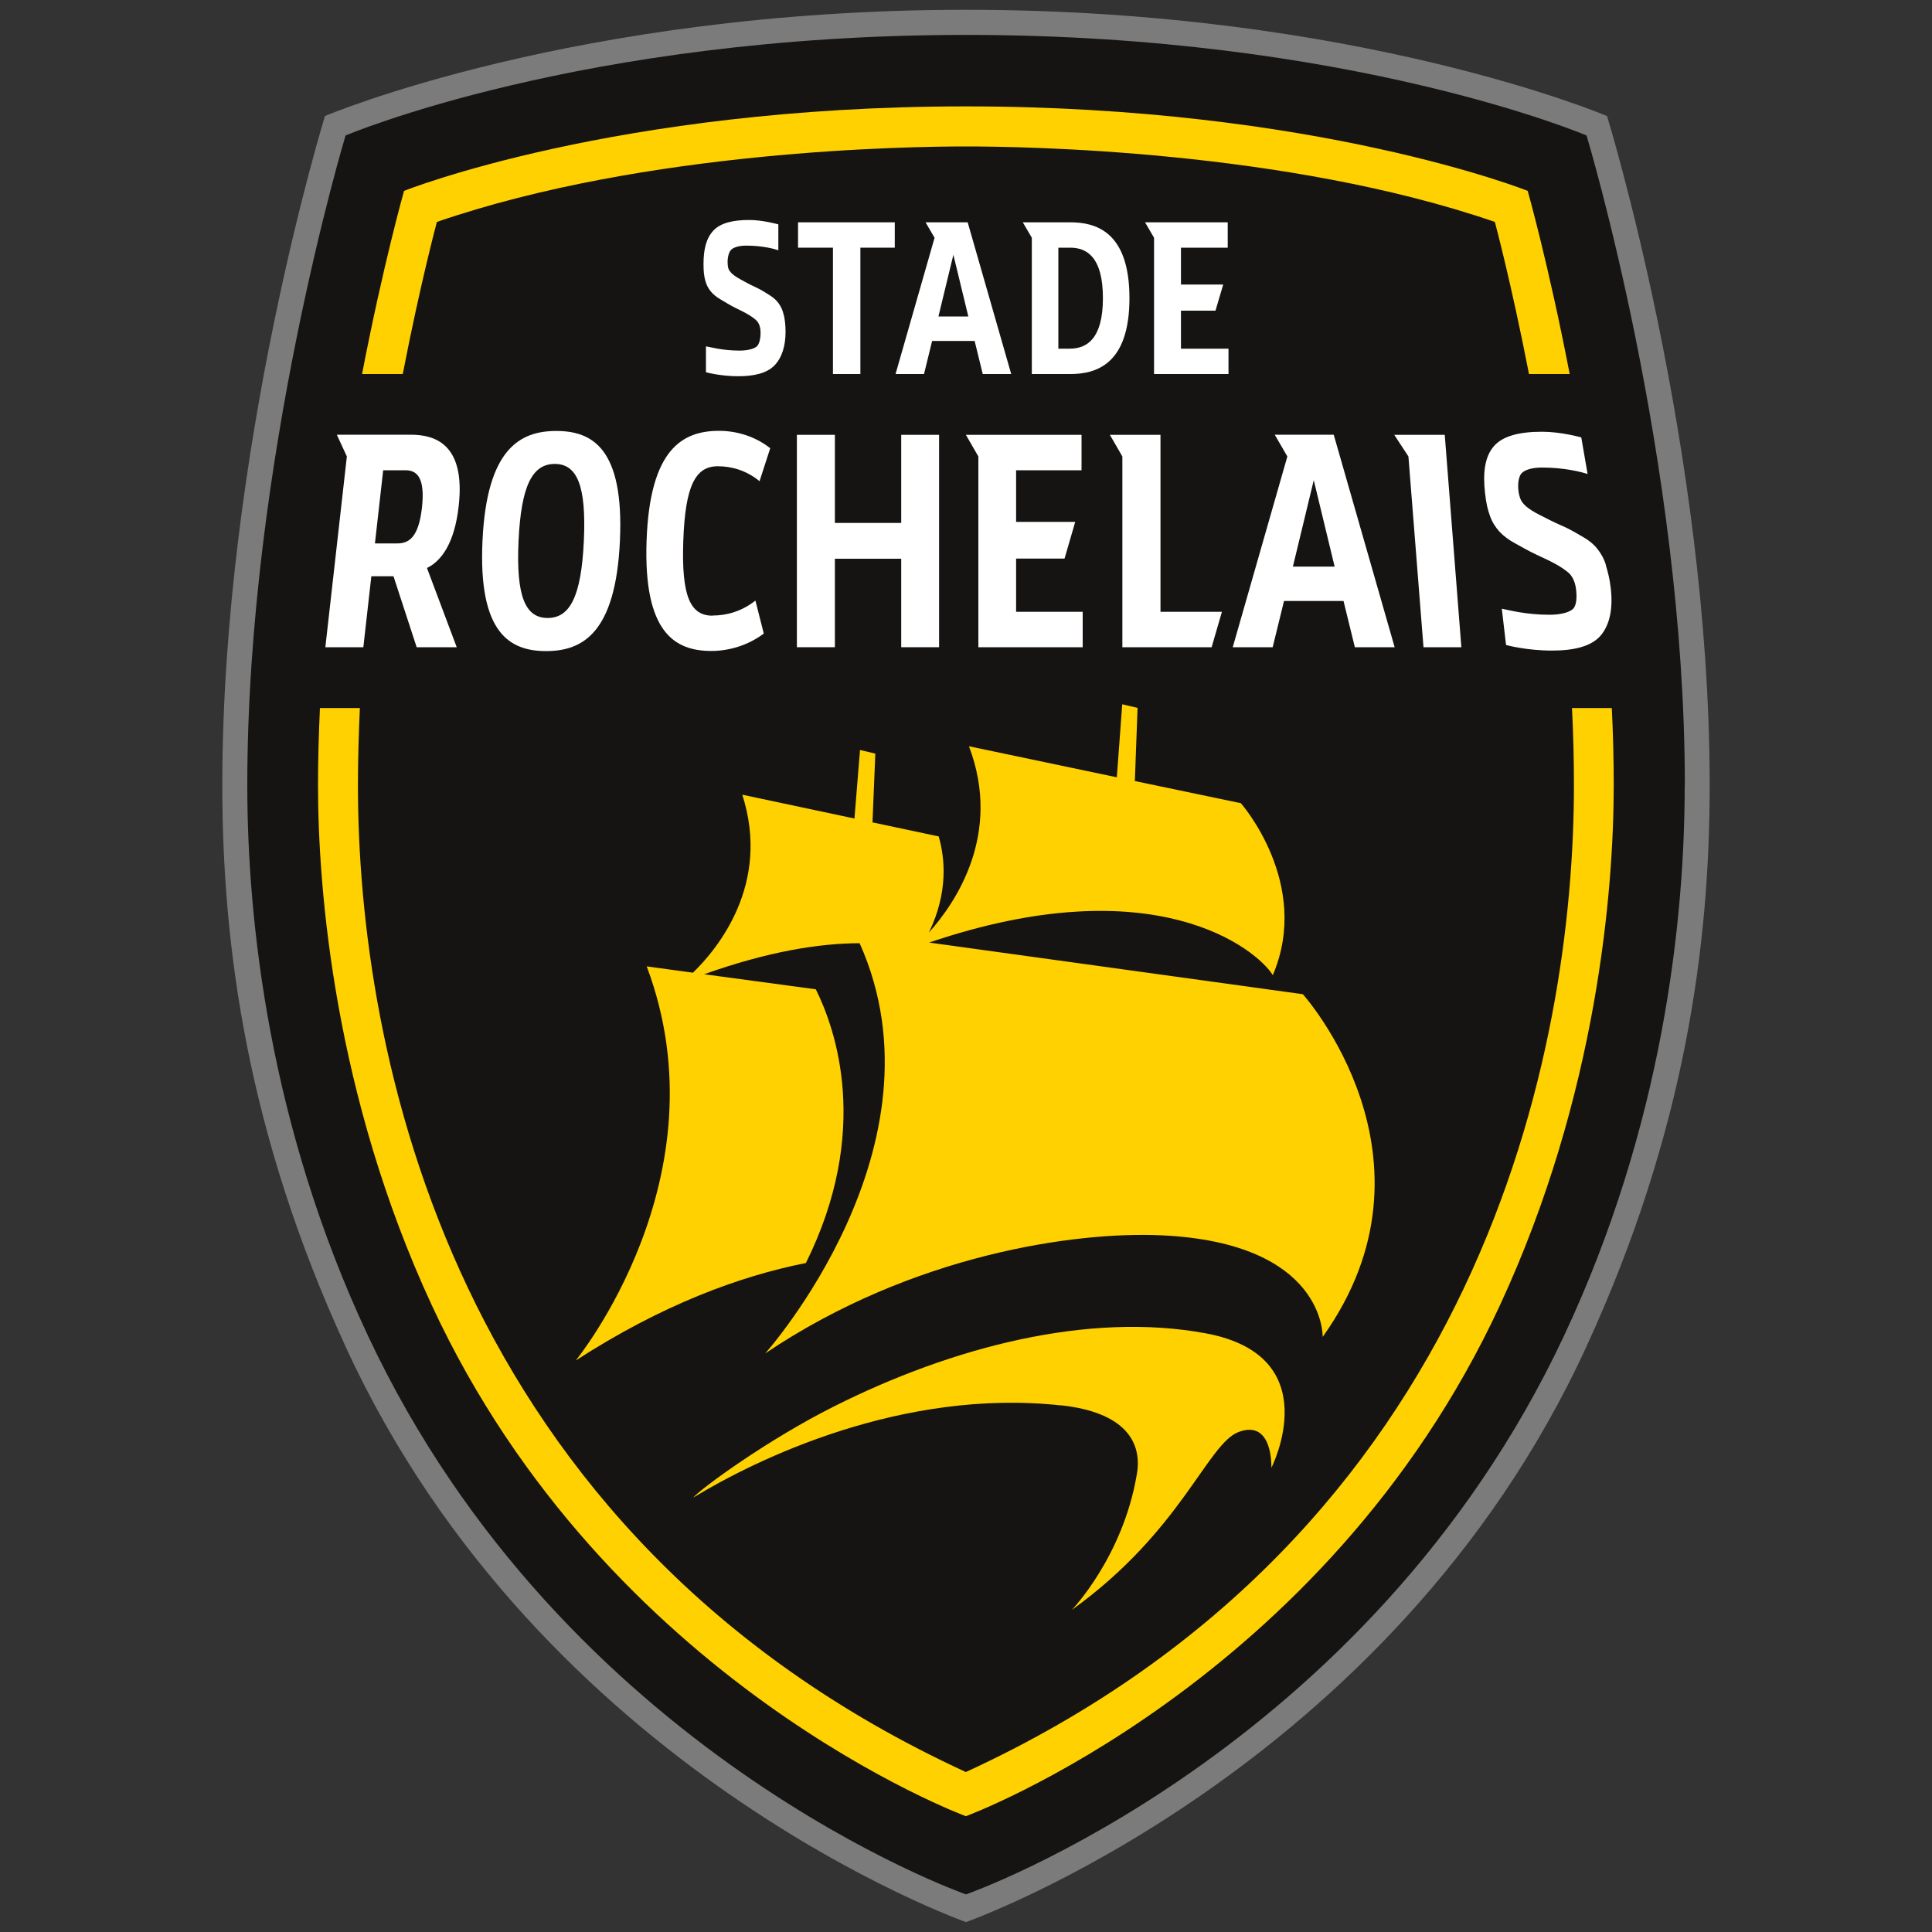
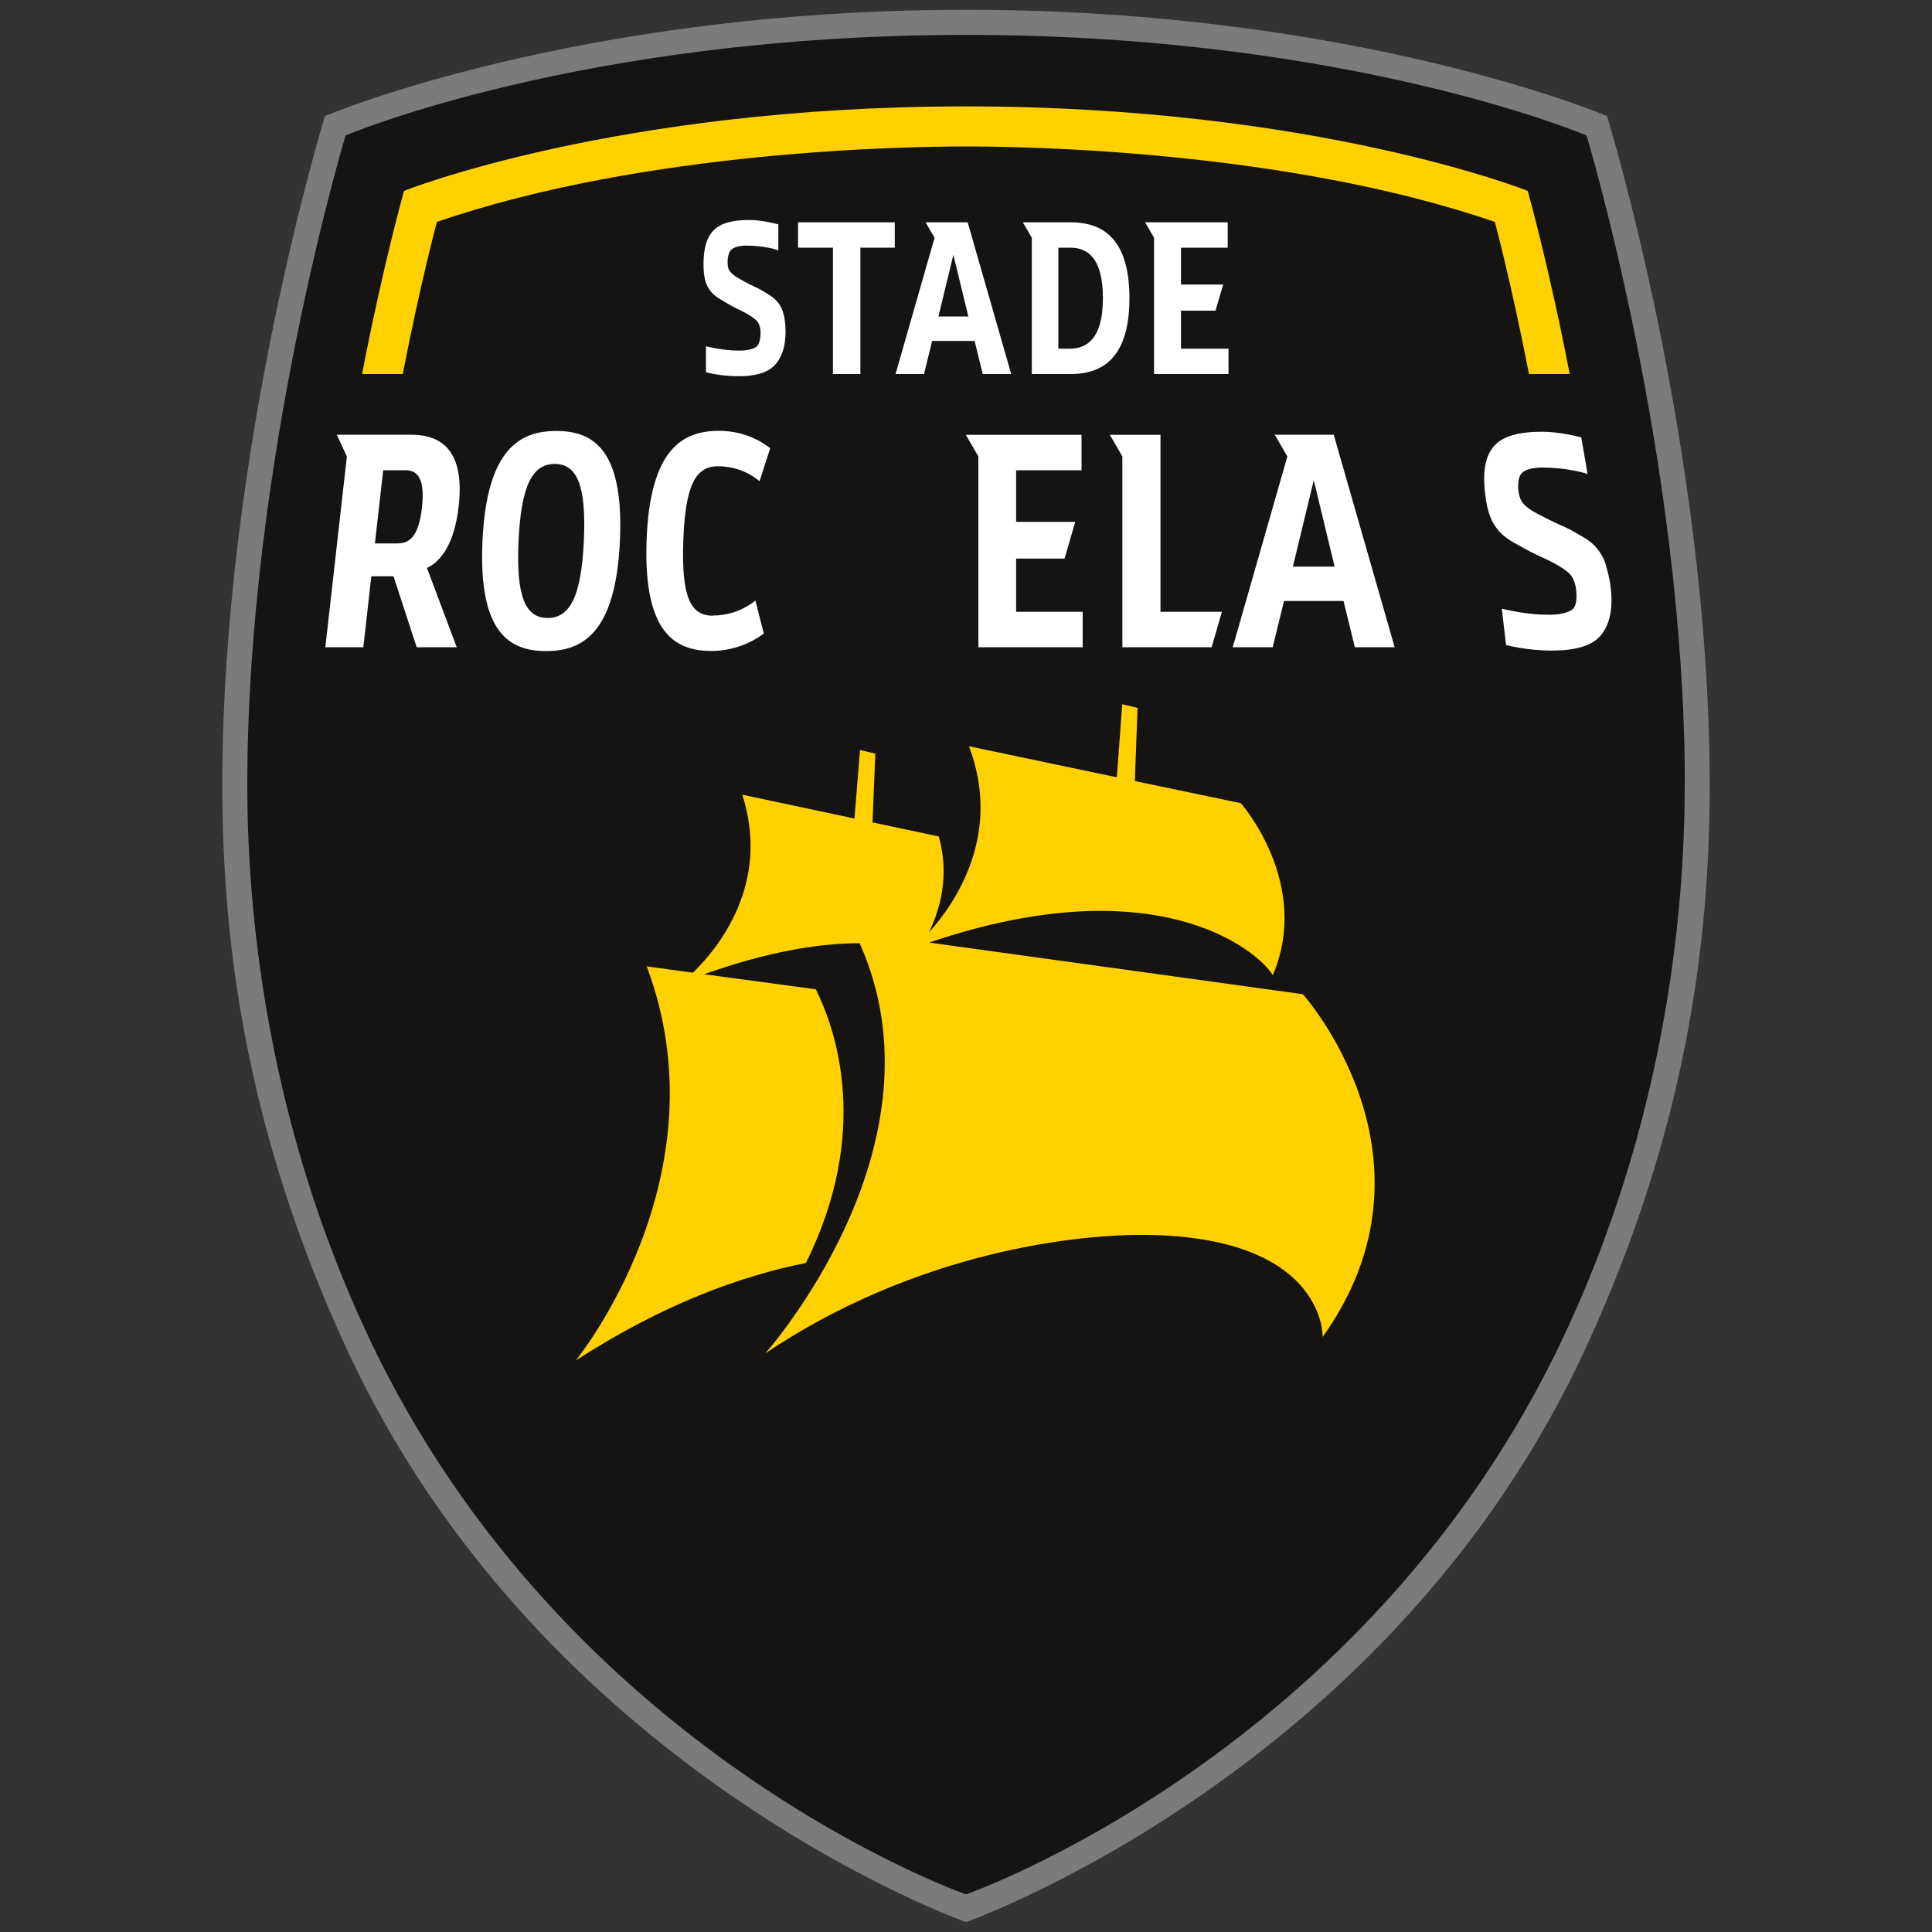
<svg xmlns="http://www.w3.org/2000/svg" viewBox="0 0 150 150">
  <rect x="0" y="0" width="150" height="150" fill="#333333" stroke="none" />
  <defs>
    <style>.n{fill:#fff;}.o{fill:#161412;}.p{fill:#ffd100;}.q{fill:#7a7b7a;}</style>
  </defs>
  <g id="a" />
  <g id="b" />
  <g id="c" />
  <g id="d" />
  <g id="e" />
  <g id="f">
    <g>
      <path class="q" d="M132.74,60.96c0,12.33-1.87,26.85-9.58,43.61-15.18,33.04-48.16,44.66-48.16,44.66,0,0-32.97-11.61-48.16-44.66-7.71-16.76-9.58-31.28-9.58-43.61,0-26.11,7.97-51.95,7.97-51.95,0,0,19.36-8.25,49.77-8.25s49.77,8.25,49.77,8.25c0,0,7.97,25.83,7.97,51.95Z" />
      <path class="o" d="M130.8,60.96c0,10.49-1.69,26.41-9.38,42.77-15.26,32.48-46.42,43.35-46.42,43.35,0,0-31.16-10.87-46.42-43.35-7.69-16.37-9.38-32.28-9.38-42.77,0-25.18,7.63-50.44,7.63-50.44,0,0,18.32-7.81,48.18-7.81s48.17,7.81,48.17,7.81c0,0,7.63,25.26,7.63,50.44Z" />
      <g>
        <polygon class="n" points="69.47 17.26 61.96 17.26 61.96 19.23 64.67 19.23 64.67 29.04 66.8 29.04 66.8 19.23 69.47 19.23 69.47 17.26" />
        <path class="n" d="M83.08,17.26h-3.67l.7,1.2v10.58h2.98c1.93,0,4.6-.67,4.6-5.89s-2.67-5.89-4.6-5.89Zm-.02,9.81h-.89v-7.84h.92c1.3,0,2.54,.74,2.54,3.92s-1.27,3.92-2.57,3.92Z" />
        <path class="n" d="M60.85,24.47c-.07-.37-.22-.67-.39-.91-.17-.24-.4-.45-.69-.63-.29-.18-.66-.43-1.1-.63-.49-.22-.89-.45-1.18-.61-.29-.16-.5-.3-.65-.44-.15-.14-.25-.28-.29-.41-.04-.14-.06-.3-.06-.49,0-.38,.1-.82,.31-.99,.21-.17,.59-.29,1.15-.29,1.24,0,2.16,.25,2.48,.36v-2.01c-.08-.02-1.22-.34-2.26-.34-1.24,0-2.21,.22-2.77,.81-.57,.59-.78,1.48-.78,2.6,0,.58,.04,.92,.13,1.27,.09,.35,.23,.61,.42,.85,.2,.24,.45,.45,.76,.63,.31,.18,.7,.43,1.16,.66,.43,.21,.8,.39,1.05,.55,.25,.15,.45,.3,.59,.43,.13,.13,.32,.41,.32,.96,0,.43-.09,.9-.32,1.08-.24,.18-.72,.3-1.32,.3-1.32,0-2.29-.28-2.6-.33v2.01c.09,.02,1.12,.31,2.52,.31,1.21,0,2.2-.23,2.79-.83,.59-.6,.87-1.52,.87-2.62,0-.58-.06-.93-.13-1.3Z" />
        <path class="n" d="M76.3,29.04h2.21l-3.38-11.78h-3.27l.7,1.2-3.03,10.58h2.21l.63-2.57h3.3l.63,2.57Zm-3.44-4.47l1.16-4.79,1.16,4.79h-2.32Z" />
        <polygon class="n" points="91.69 24.12 94.37 24.12 94.97 22.09 91.69 22.09 91.69 19.23 95.32 19.23 95.32 17.26 88.9 17.26 89.6 18.46 89.6 29.04 95.38 29.04 95.38 27.07 91.69 27.07 91.69 24.12" />
      </g>
      <g>
        <path class="p" d="M101.15,77.19l-29.01-4.01c17.55-5.96,25.45,.54,26.68,2.53,3.03-7.11-2.48-13.35-2.48-13.35l-8.23-1.72,.21-5.68-1.19-.28-.42,5.67-11.48-2.41c2.6,6.84-1.06,12.18-3.11,14.46,1.51-3.11,1.25-5.77,.76-7.46l-5.14-1.09,.22-5.34-1.19-.28-.43,5.32-8.71-1.85c2.24,6.96-1.94,11.99-3.83,13.82l-3.59-.49c6.15,16.36-5.51,30.6-5.51,30.6,6.69-4.33,12.73-6.55,17.87-7.57,5.08-10.24,2.31-18.15,.77-21.25l-8.67-1.17c4.89-1.74,8.86-2.4,12.07-2.41,7.07,15.76-7.33,31.85-7.33,31.85,11.46-7.72,24.15-9.48,30.77-9.17,12.75,.59,12.51,7.89,12.51,7.89,9.9-13.86-1.53-26.6-1.53-26.6Z" />
-         <path class="p" d="M82.4,109.11c4.92,.54,6.34,2.84,5.85,5.43-1.09,6.36-5.03,10.45-5.03,10.45,8.54-6.14,10.52-12.93,12.97-13.82,2.67-.98,2.52,2.79,2.52,2.79,0,0,4.43-8.67-5.09-10.44-9.09-1.69-19.67,1.05-28.86,5.67-5.2,2.61-10.31,6.36-10.95,7.09,4.91-2.99,16.26-8.52,28.6-7.16Z" />
      </g>
      <g>
-         <polygon class="n" points="69.97 50.25 72.91 50.25 72.91 33.76 69.97 33.76 69.97 40.6 64.82 40.6 64.82 33.76 61.87 33.76 61.87 50.25 64.82 50.25 64.82 43.38 69.97 43.38 69.97 50.25" />
        <path class="n" d="M55.32,47.8c-1.73,0-2.42-1.51-2.27-5.8,.15-4.29,.94-5.8,2.68-5.8,1.05,0,2.21,.31,3.24,1.16l.83-2.56c-1.18-.93-2.62-1.35-3.97-1.35-2.82,0-5.38,1.39-5.63,8.54-.25,7.16,2.22,8.55,5.03,8.55,1.35,0,2.83-.42,4.07-1.35l-.65-2.56c-1.09,.86-2.27,1.16-3.32,1.16Z" />
        <path class="n" d="M105.19,50.25h3.09l-4.73-16.5h-4.58l.98,1.69-4.24,14.81h3.1l.88-3.59h4.62l.88,3.59Zm-4.81-6.26l1.62-6.71,1.62,6.71h-3.25Z" />
        <polygon class="n" points="78.89 43.37 82.65 43.37 83.48 40.52 78.89 40.52 78.89 36.51 83.97 36.51 83.97 33.76 74.99 33.76 75.96 35.44 75.96 50.25 84.06 50.25 84.06 47.5 78.89 47.5 78.89 43.37" />
        <polygon class="n" points="94.87 47.5 90.1 47.5 90.1 33.76 86.17 33.76 87.14 35.44 87.14 50.25 94.07 50.25 94.87 47.5" />
-         <path class="n" d="M124.68,43.86c-.15-.51-.41-.94-.69-1.28-.27-.34-.63-.63-1.07-.88-.44-.25-.99-.6-1.65-.88-.72-.31-1.32-.64-1.75-.85-.43-.22-.75-.42-.99-.62-.23-.19-.39-.39-.47-.58-.08-.19-.14-.42-.17-.68-.06-.53,.01-1.14,.28-1.38,.26-.24,.78-.41,1.56-.41,1.74,0,3.07,.35,3.53,.5l-.49-2.84c-.11-.03-1.6-.44-3.05-.44-1.73,0-3.06,.32-3.75,1.14-.7,.82-.85,2.07-.67,3.64,.09,.81,.21,1.29,.39,1.78,.18,.49,.42,.85,.73,1.2,.32,.34,.71,.63,1.17,.88,.46,.25,1.05,.6,1.73,.92,.64,.29,1.18,.55,1.56,.77,.38,.22,.67,.42,.89,.61,.21,.18,.52,.58,.6,1.34,.07,.61,.03,1.26-.28,1.51-.31,.25-.95,.42-1.8,.42-1.85,0-3.25-.39-3.69-.47l.33,2.82c.13,.03,1.62,.43,3.57,.43,1.7,0,3.04-.32,3.77-1.16,.72-.84,.97-2.12,.79-3.67-.09-.81-.24-1.31-.39-1.82Z" />
+         <path class="n" d="M124.68,43.86c-.15-.51-.41-.94-.69-1.28-.27-.34-.63-.63-1.07-.88-.44-.25-.99-.6-1.65-.88-.72-.31-1.32-.64-1.75-.85-.43-.22-.75-.42-.99-.62-.23-.19-.39-.39-.47-.58-.08-.19-.14-.42-.17-.68-.06-.53,.01-1.14,.28-1.38,.26-.24,.78-.41,1.56-.41,1.74,0,3.07,.35,3.53,.5l-.49-2.84c-.11-.03-1.6-.44-3.05-.44-1.73,0-3.06,.32-3.75,1.14-.7,.82-.85,2.07-.67,3.64,.09,.81,.21,1.29,.39,1.78,.18,.49,.42,.85,.73,1.2,.32,.34,.71,.63,1.17,.88,.46,.25,1.05,.6,1.73,.92,.64,.29,1.18,.55,1.56,.77,.38,.22,.67,.42,.89,.61,.21,.18,.52,.58,.6,1.34,.07,.61,.03,1.26-.28,1.51-.31,.25-.95,.42-1.8,.42-1.85,0-3.25-.39-3.69-.47l.33,2.82c.13,.03,1.62,.43,3.57,.43,1.7,0,3.04-.32,3.77-1.16,.72-.84,.97-2.12,.79-3.67-.09-.81-.24-1.31-.39-1.82" />
        <path class="n" d="M32.34,50.25h3.12l-2.31-6.15c1.13-.55,2.14-1.94,2.46-4.79,.56-4.92-1.92-5.56-3.74-5.56h-5.72l.78,1.69-1.67,14.81h2.95l.62-5.51h1.72l1.8,5.51Zm-3.23-8.06l.64-5.68h1.74c.93,0,1.52,.65,1.27,2.91-.26,2.26-.98,2.77-1.91,2.77h-1.74Z" />
        <path class="n" d="M43.19,33.46c-2.82,0-5.4,1.39-5.73,8.54-.33,7.16,2.12,8.55,4.94,8.55s5.4-1.39,5.73-8.55c.33-7.16-2.12-8.54-4.94-8.54Zm-.67,14.52c-1.74,0-2.46-1.69-2.26-5.98,.2-4.29,1.07-5.98,2.81-5.98s2.46,1.69,2.26,5.98c-.2,4.29-1.07,5.98-2.81,5.98Z" />
-         <polygon class="n" points="112.17 33.76 113.46 50.25 110.52 50.25 109.35 35.44 108.25 33.76 112.17 33.76" />
      </g>
      <g>
-         <path class="p" d="M122.05,54.97c.1,2,.15,4,.15,5.99,0,20.44-7.04,58.14-47.21,76.62C34.84,119.1,27.79,81.4,27.79,60.96c0-1.99,.06-3.99,.15-5.99h-3.1c-.09,1.99-.15,4-.15,5.99,0,8.12,1.28,24.09,8.84,40.39,13.63,29.39,41.46,39.66,41.46,39.66,0,0,27.83-10.26,41.46-39.66,7.56-16.3,8.84-32.26,8.84-40.39,0-1.99-.05-4-.15-5.99h-3.1Z" />
        <path class="p" d="M31.27,29.04c1.38-7.11,2.65-11.81,2.65-11.81,16.3-5.61,36.81-5.86,41.07-5.86s24.77,.25,41.07,5.86c0,0,1.27,4.71,2.65,11.81h3.16c-1.64-8.5-3.26-14.22-3.26-14.22,0,0-16.42-6.56-43.63-6.56S31.37,14.82,31.37,14.82c0,0-1.62,5.72-3.26,14.22h3.17Z" />
      </g>
    </g>
  </g>
  <g id="g" />
  <g id="h" />
  <g id="i" />
  <g id="j" />
  <g id="k" />
  <g id="l" />
  <g id="m" />
</svg>